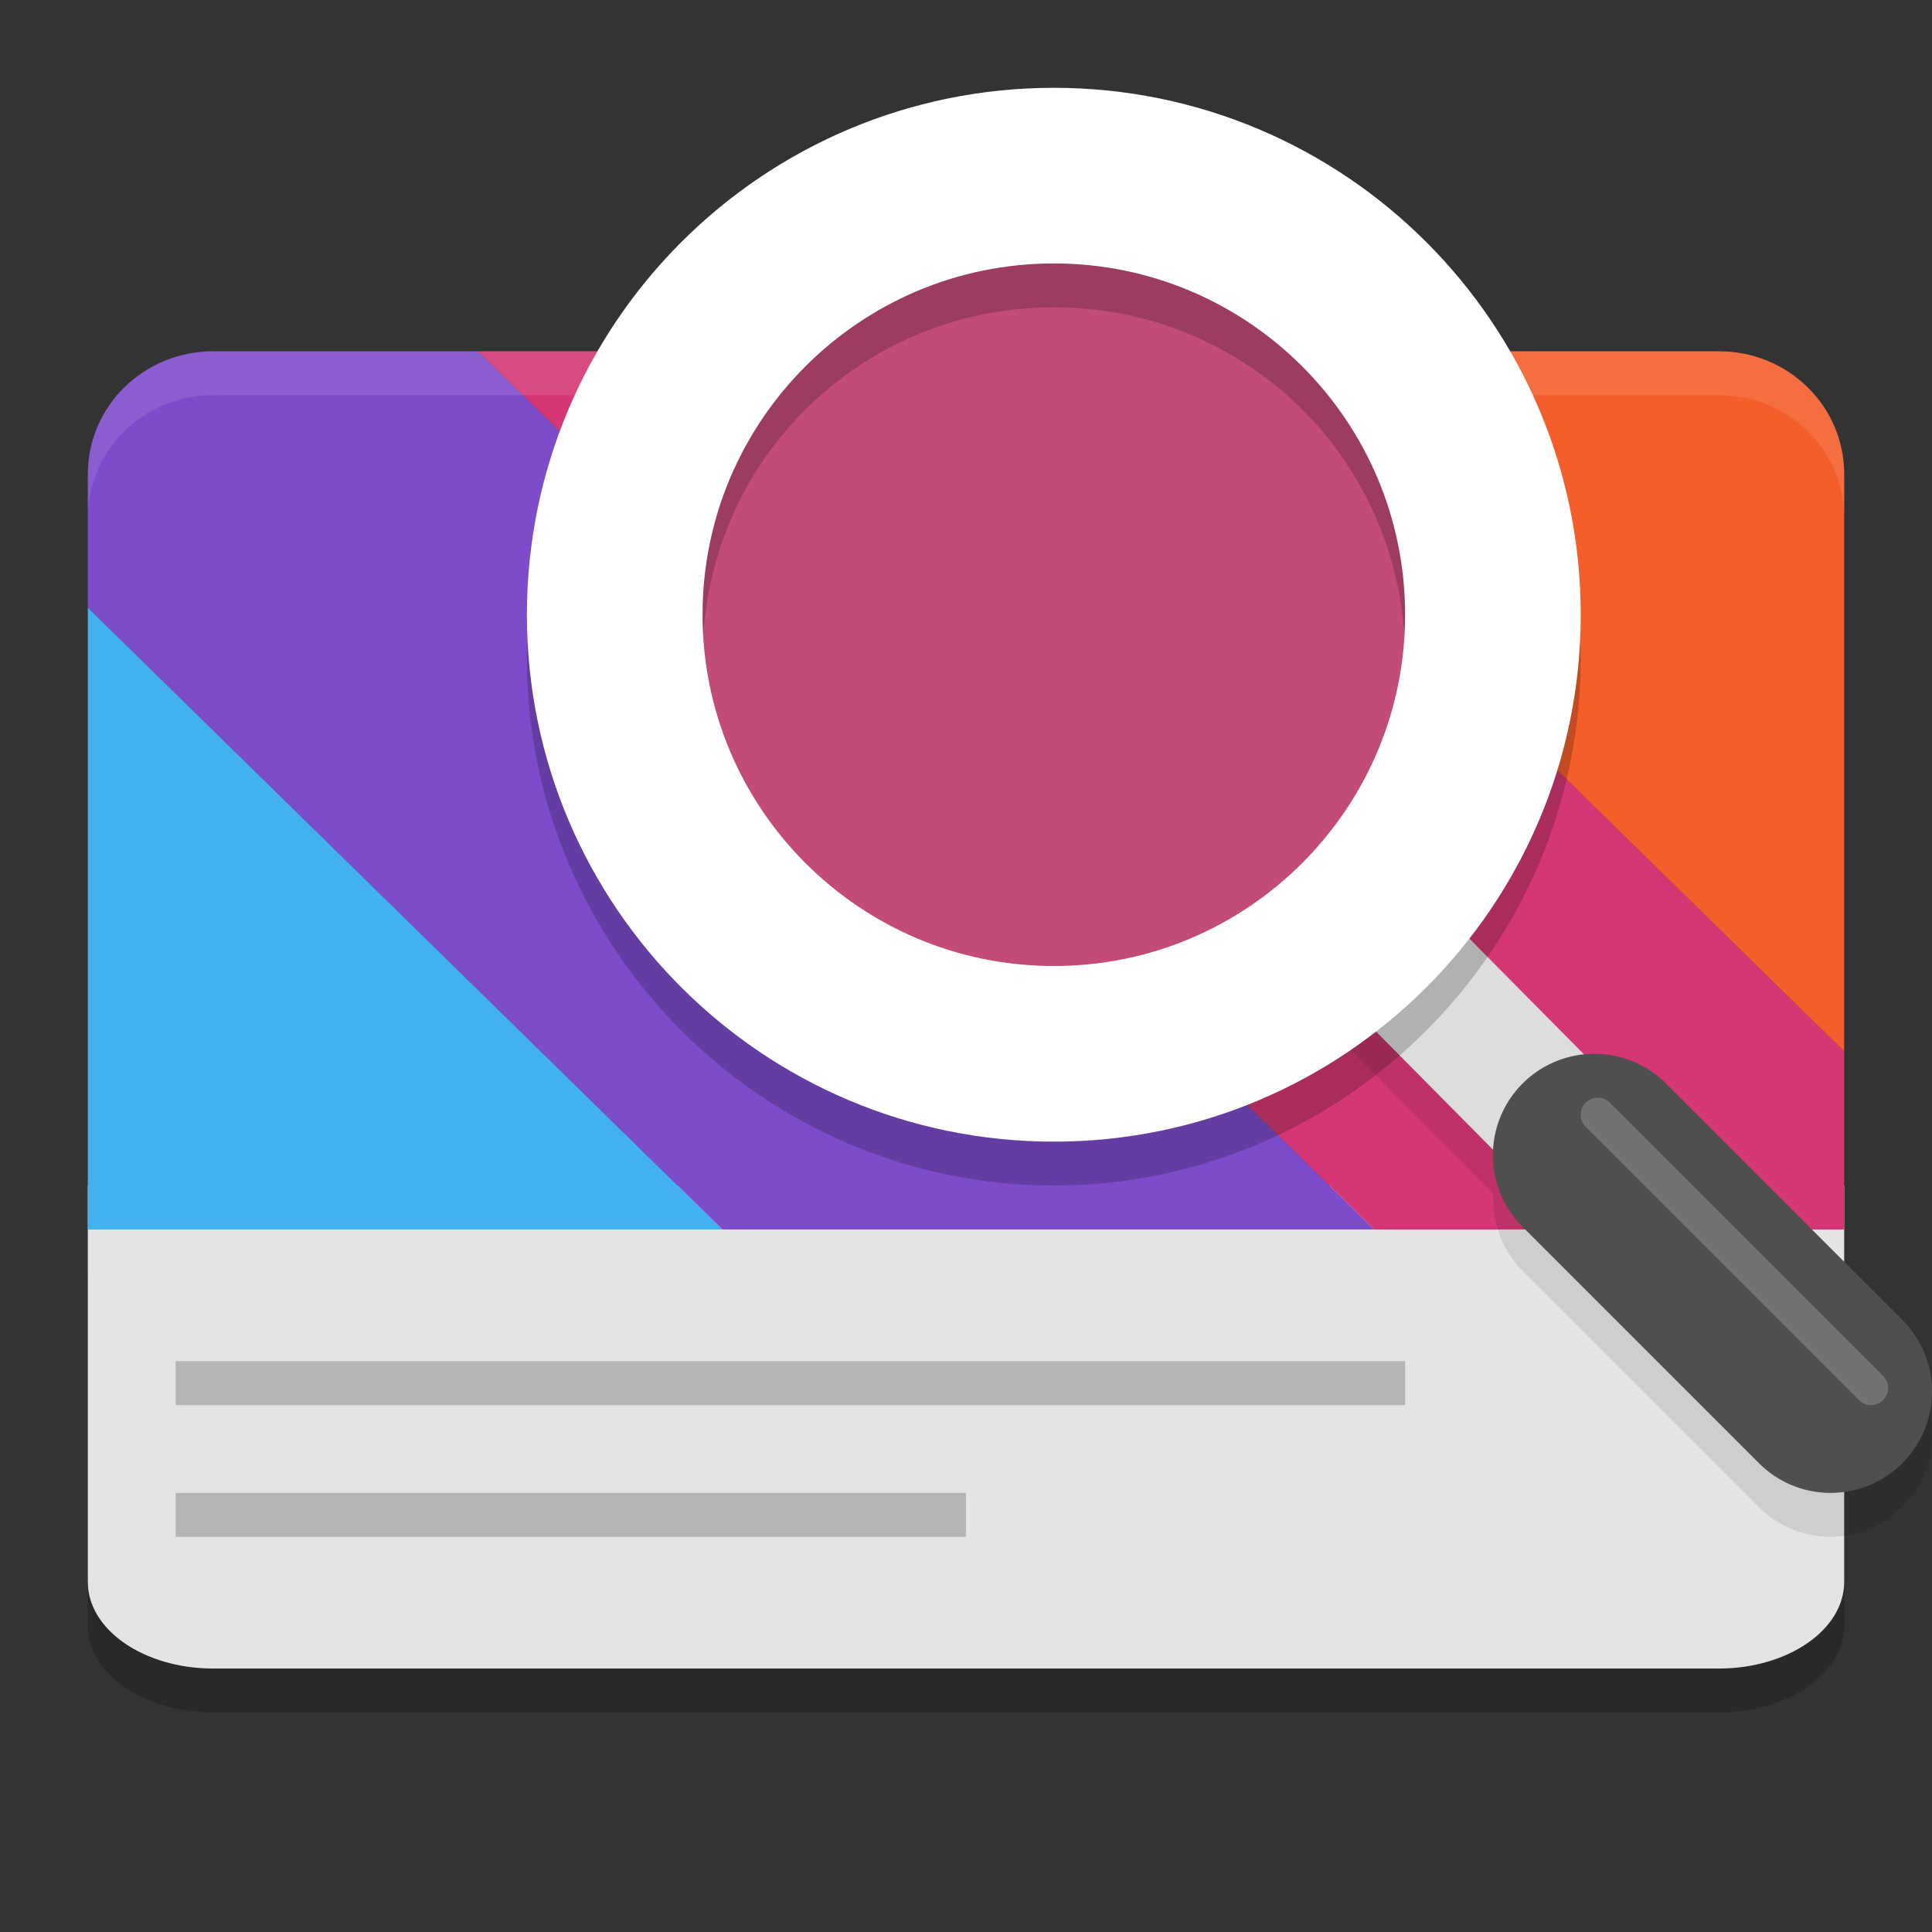
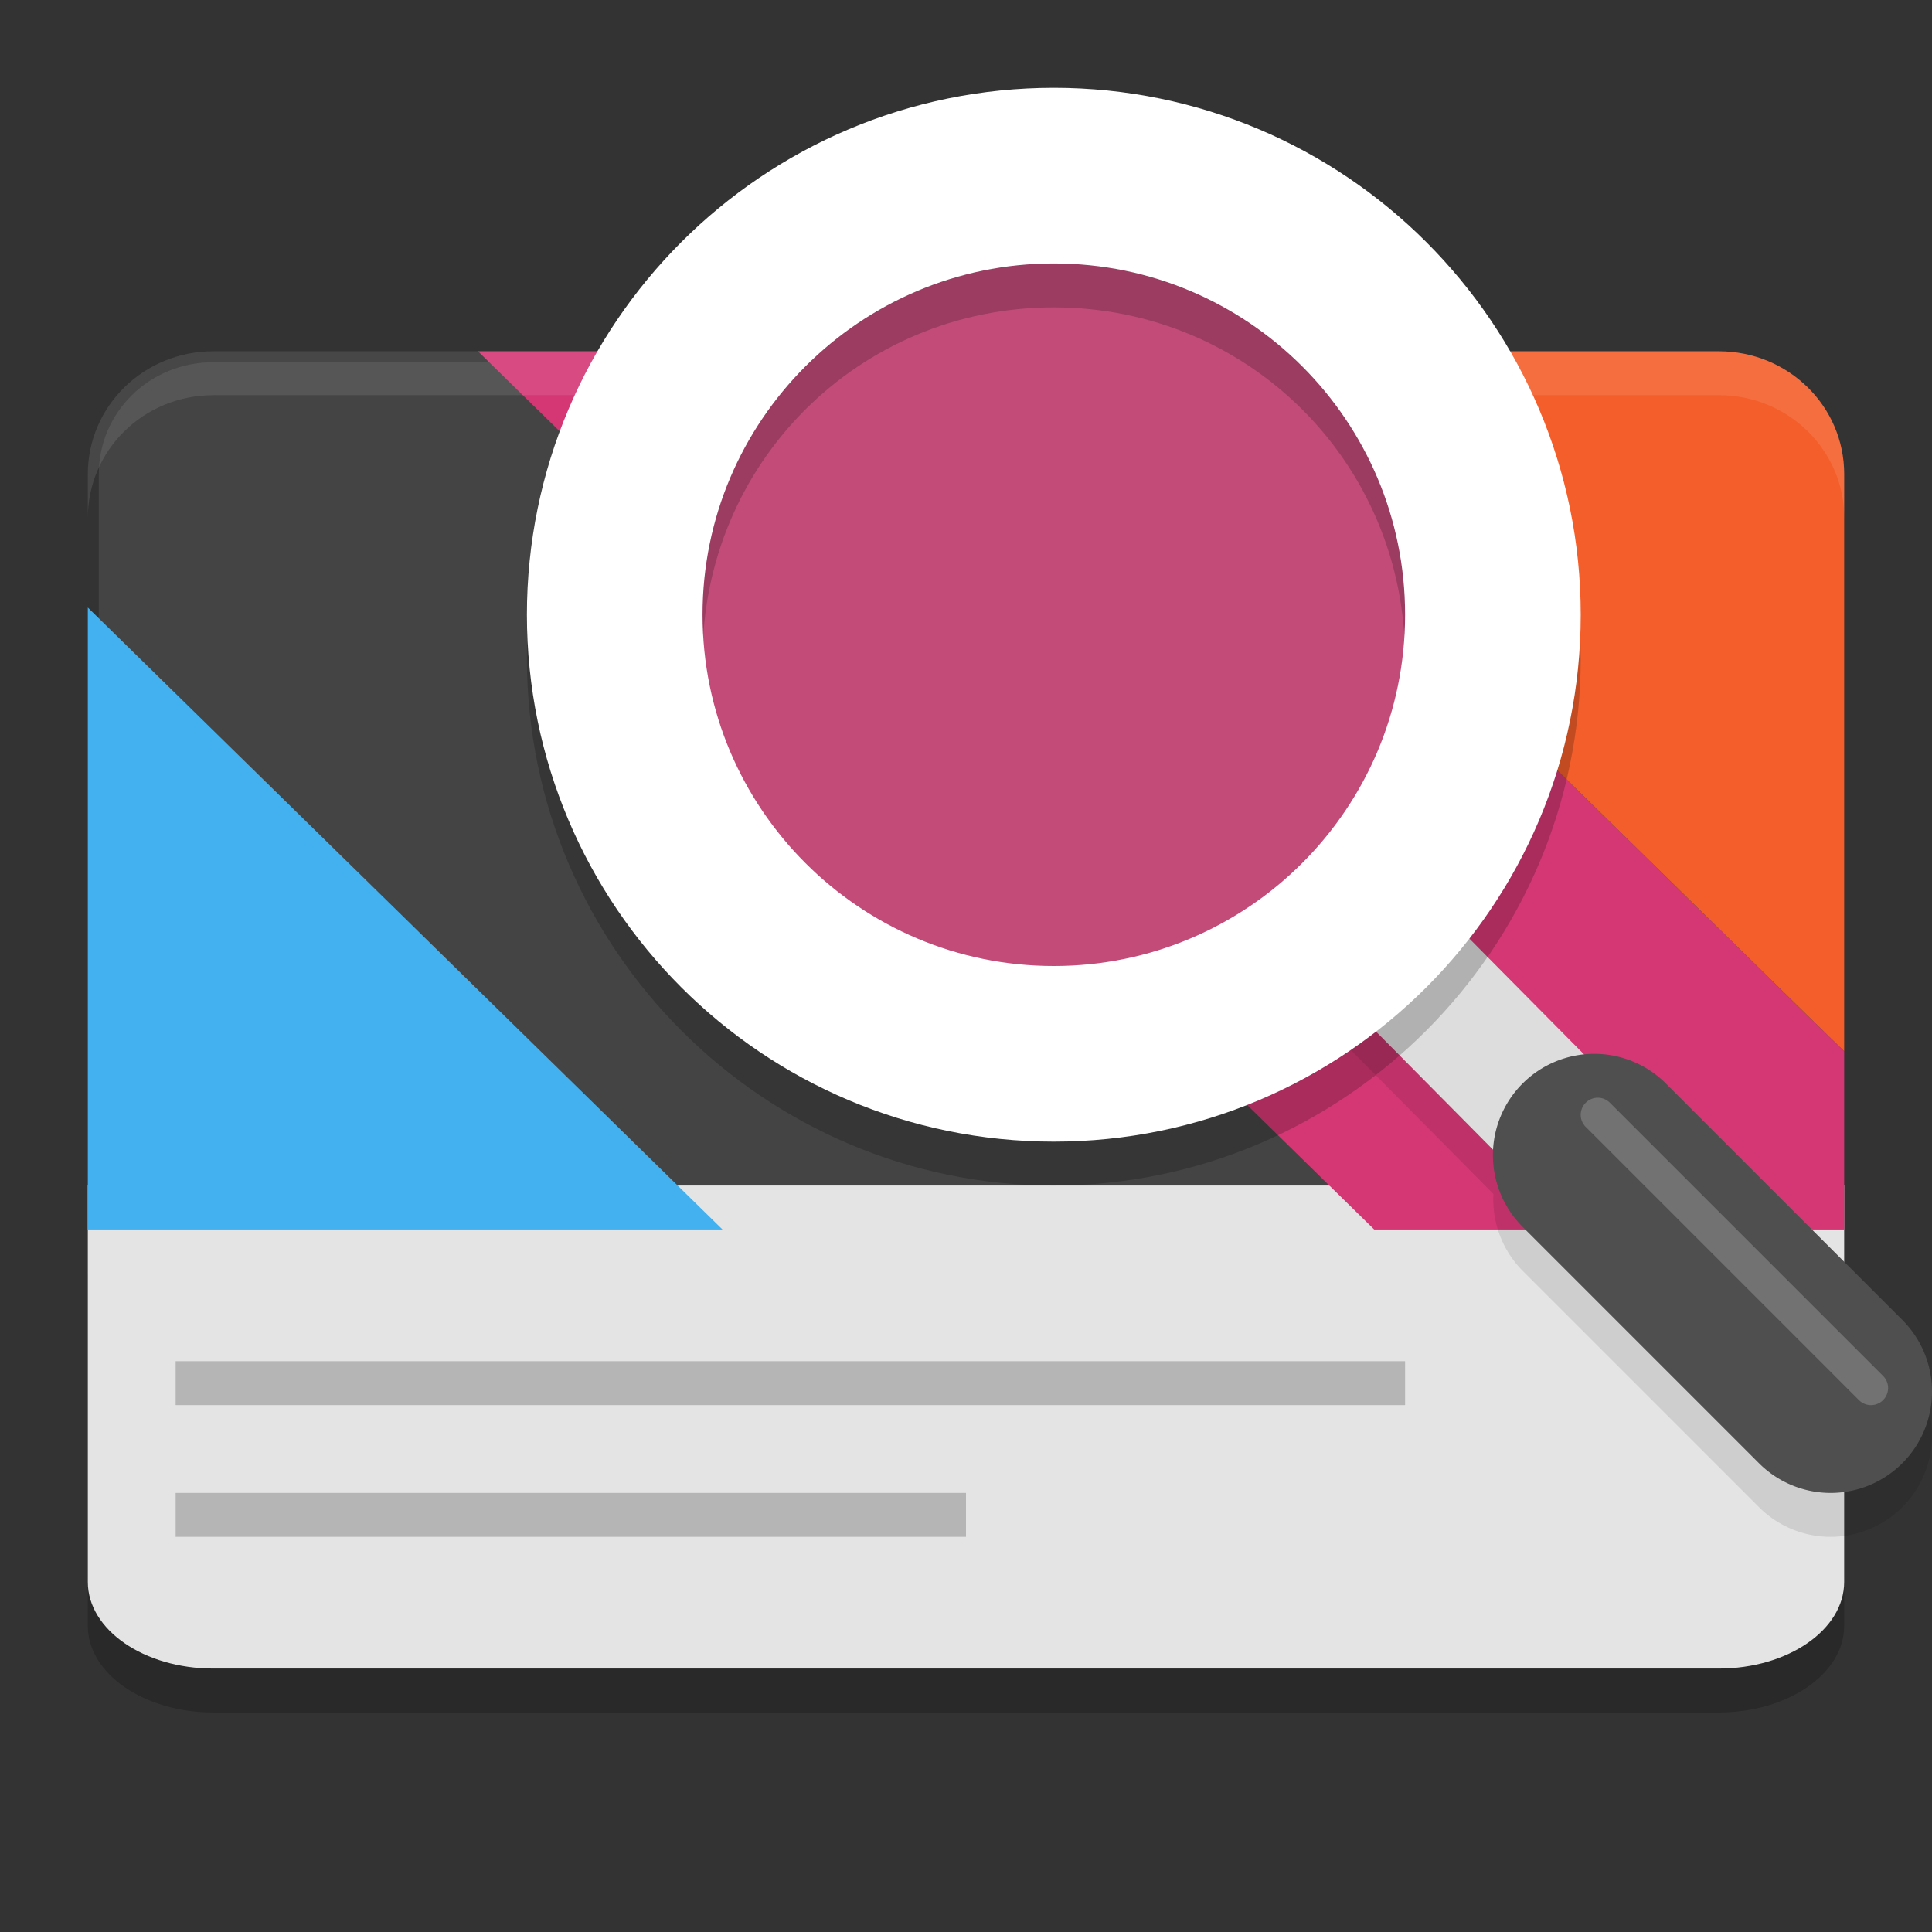
<svg xmlns="http://www.w3.org/2000/svg" width="22" height="22" version="1.1">
  <rect width="100%" height="100%" fill="#333333" stroke="none" />
  <path style="opacity:0.2" d="m 1,14.5 v 4.014 C 1,19.058 1.64,19.5 2.429,19.5 H 19.571 c 0.789,0 1.429,-0.442 1.429,-0.986 v -4.014 z" />
  <path style="fill:#444444" d="m 2.429,4.125 c -0.726,0 -1.304,0.568 -1.304,1.275 v 1.518 7.272 0.185 H 8.737 16.158 20.875 V 11.973 5.4 c 0,-0.707 -0.578,-1.275 -1.304,-1.275 H 12.865 5.444 Z" />
  <path style="fill:#e4e4e4" d="m 1,13.5 v 4.514 c 0,0.545 0.64,0.986 1.429,0.986 H 19.571 c 0.789,0 1.429,-0.442 1.429,-0.986 V 13.5 Z" />
  <path style="fill:#43b1ef" d="M 1,6.918 V 14 h 7.227 z" />
-   <path style="fill:#7d4cca" d="M 2.428,4 C 1.636,4 1,4.625 1,5.4 V 6.918 L 8.227,14 H 15.648 L 5.443,4 Z" />
  <path style="fill:#d43774" d="M 5.443,4 15.648,14 H 21 V 11.973 L 12.865,4 Z" />
  <path style="fill:#f45e2a" d="M 12.865,4 21,11.972 V 5.4 c 0,-0.776 -0.637,-1.4 -1.429,-1.4 z" />
  <path style="fill:#b5b5b5" d="M 2,17.5 H 11 V 17 H 2 Z m 0,0" />
  <path style="fill:#b5b5b5" d="M 2,16 H 16 V 15.5 H 2 Z m 0,0" />
-   <path fill="none" stroke="#ffffff" stroke-linecap="round" stroke-width=".296" d="M 20.796,15.734 17.997,12.935" />
  <path style="opacity:0.1" d="m 16.451,10.904 -1.066,1.056 1.621,1.636 a 1.154,1.154 0 0 0 0.332,0.874 l 2.692,2.692 a 1.154,1.154 0 0 0 1.632,0 1.154,1.154 0 0 0 0,-1.632 l -2.692,-2.692 a 1.154,1.154 0 0 0 -0.815,-0.338 1.154,1.154 0 0 0 -0.111,0.011 z" />
  <path stroke="#d5d3cf" stroke-width="2.172" style="fill:none;stroke:#dddddd;stroke-width:1.5" d="m 15.918,10.932 1.961,1.98" />
  <path style="opacity:0.1;fill:#ffffff" d="M 2.429,4 C 1.637,4 1,4.625 1,5.4 V 5.9 C 1,5.125 1.637,4.5 2.429,4.5 h 3.016 7.421 6.706 c 0.792,0 1.429,0.625 1.429,1.4 V 5.4 c 0,-0.776 -0.637,-1.4 -1.429,-1.4 H 12.865 5.444 Z" />
  <circle style="fill:#c24b78" cx="12" cy="7" r="5.5" />
  <path style="opacity:0.2" d="m 12,1.5 c -3.302,0 -6,2.698 -6,6 0,3.302 2.698,6 6,6 3.302,0 6,-2.698 6,-6 0,-3.302 -2.698,-6 -6,-6 z m 0,2 c 2.221,0 4,1.779 4,4 0,2.221 -1.779,4 -4,4 -2.221,0 -4,-1.779 -4,-4 0,-2.221 1.779,-4 4,-4 z" />
  <path stroke="#deddda" stroke-linejoin="round" stroke-width="1.363" style="fill:none;stroke:#ffffff;stroke-width:2" d="m 7,7 c 0,2.761 2.239,5 5,5 2.761,0 5,-2.239 5,-5 0,-2.761 -2.239,-5 -5,-5 C 9.239,2 7,4.239 7,7 Z m 0,0" />
  <path style="fill:#4f4f4f" d="m 18.154,12 a 1.154,1.154 0 0 0 -0.816,0.338 1.154,1.154 0 0 0 0,1.632 l 2.692,2.692 a 1.154,1.154 0 0 0 1.632,0 1.154,1.154 0 0 0 0,-1.632 l -2.692,-2.692 a 1.154,1.154 0 0 0 -0.815,-0.338 z" />
  <path style="opacity:0.2;fill:#ffffff" d="m 18.057,12.557 a 0.194,0.194 0 0 0 0,0.275 l 3.111,3.111 a 0.194,0.194 0 0 0 0.275,0 0.194,0.194 0 0 0 0,-0.275 l -3.111,-3.111 a 0.194,0.194 0 0 0 -0.275,0 z" />
</svg>